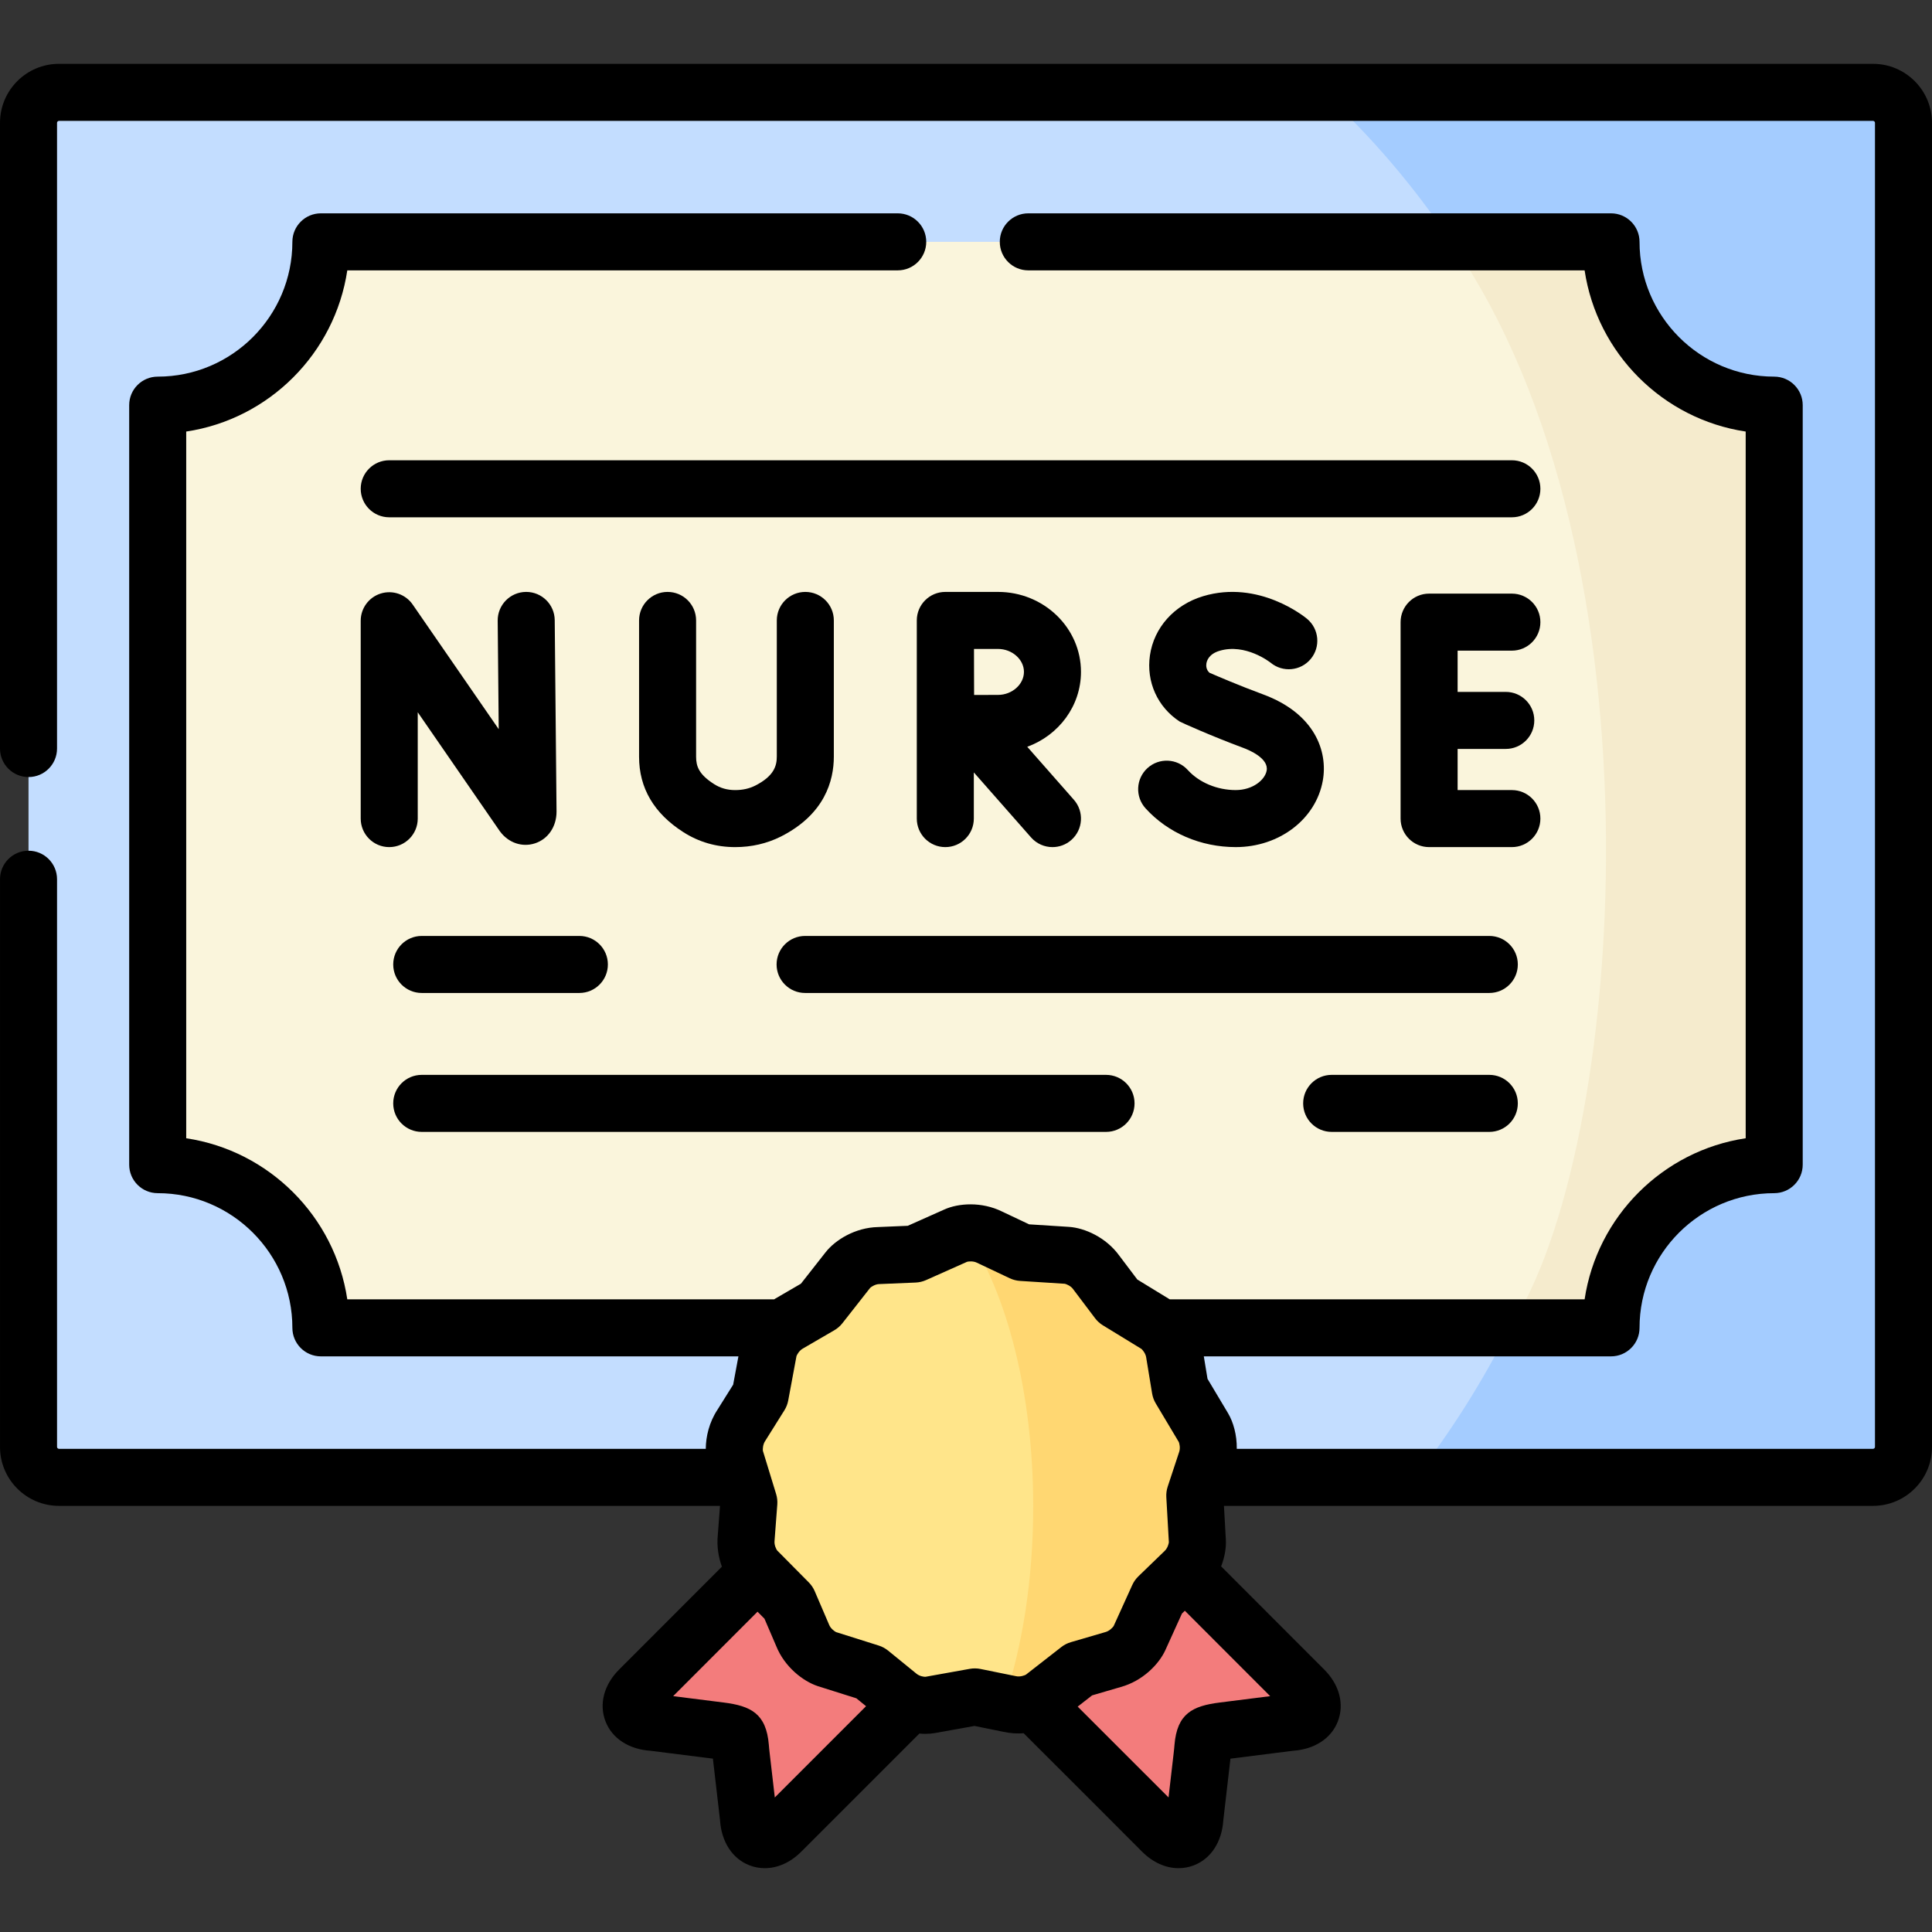
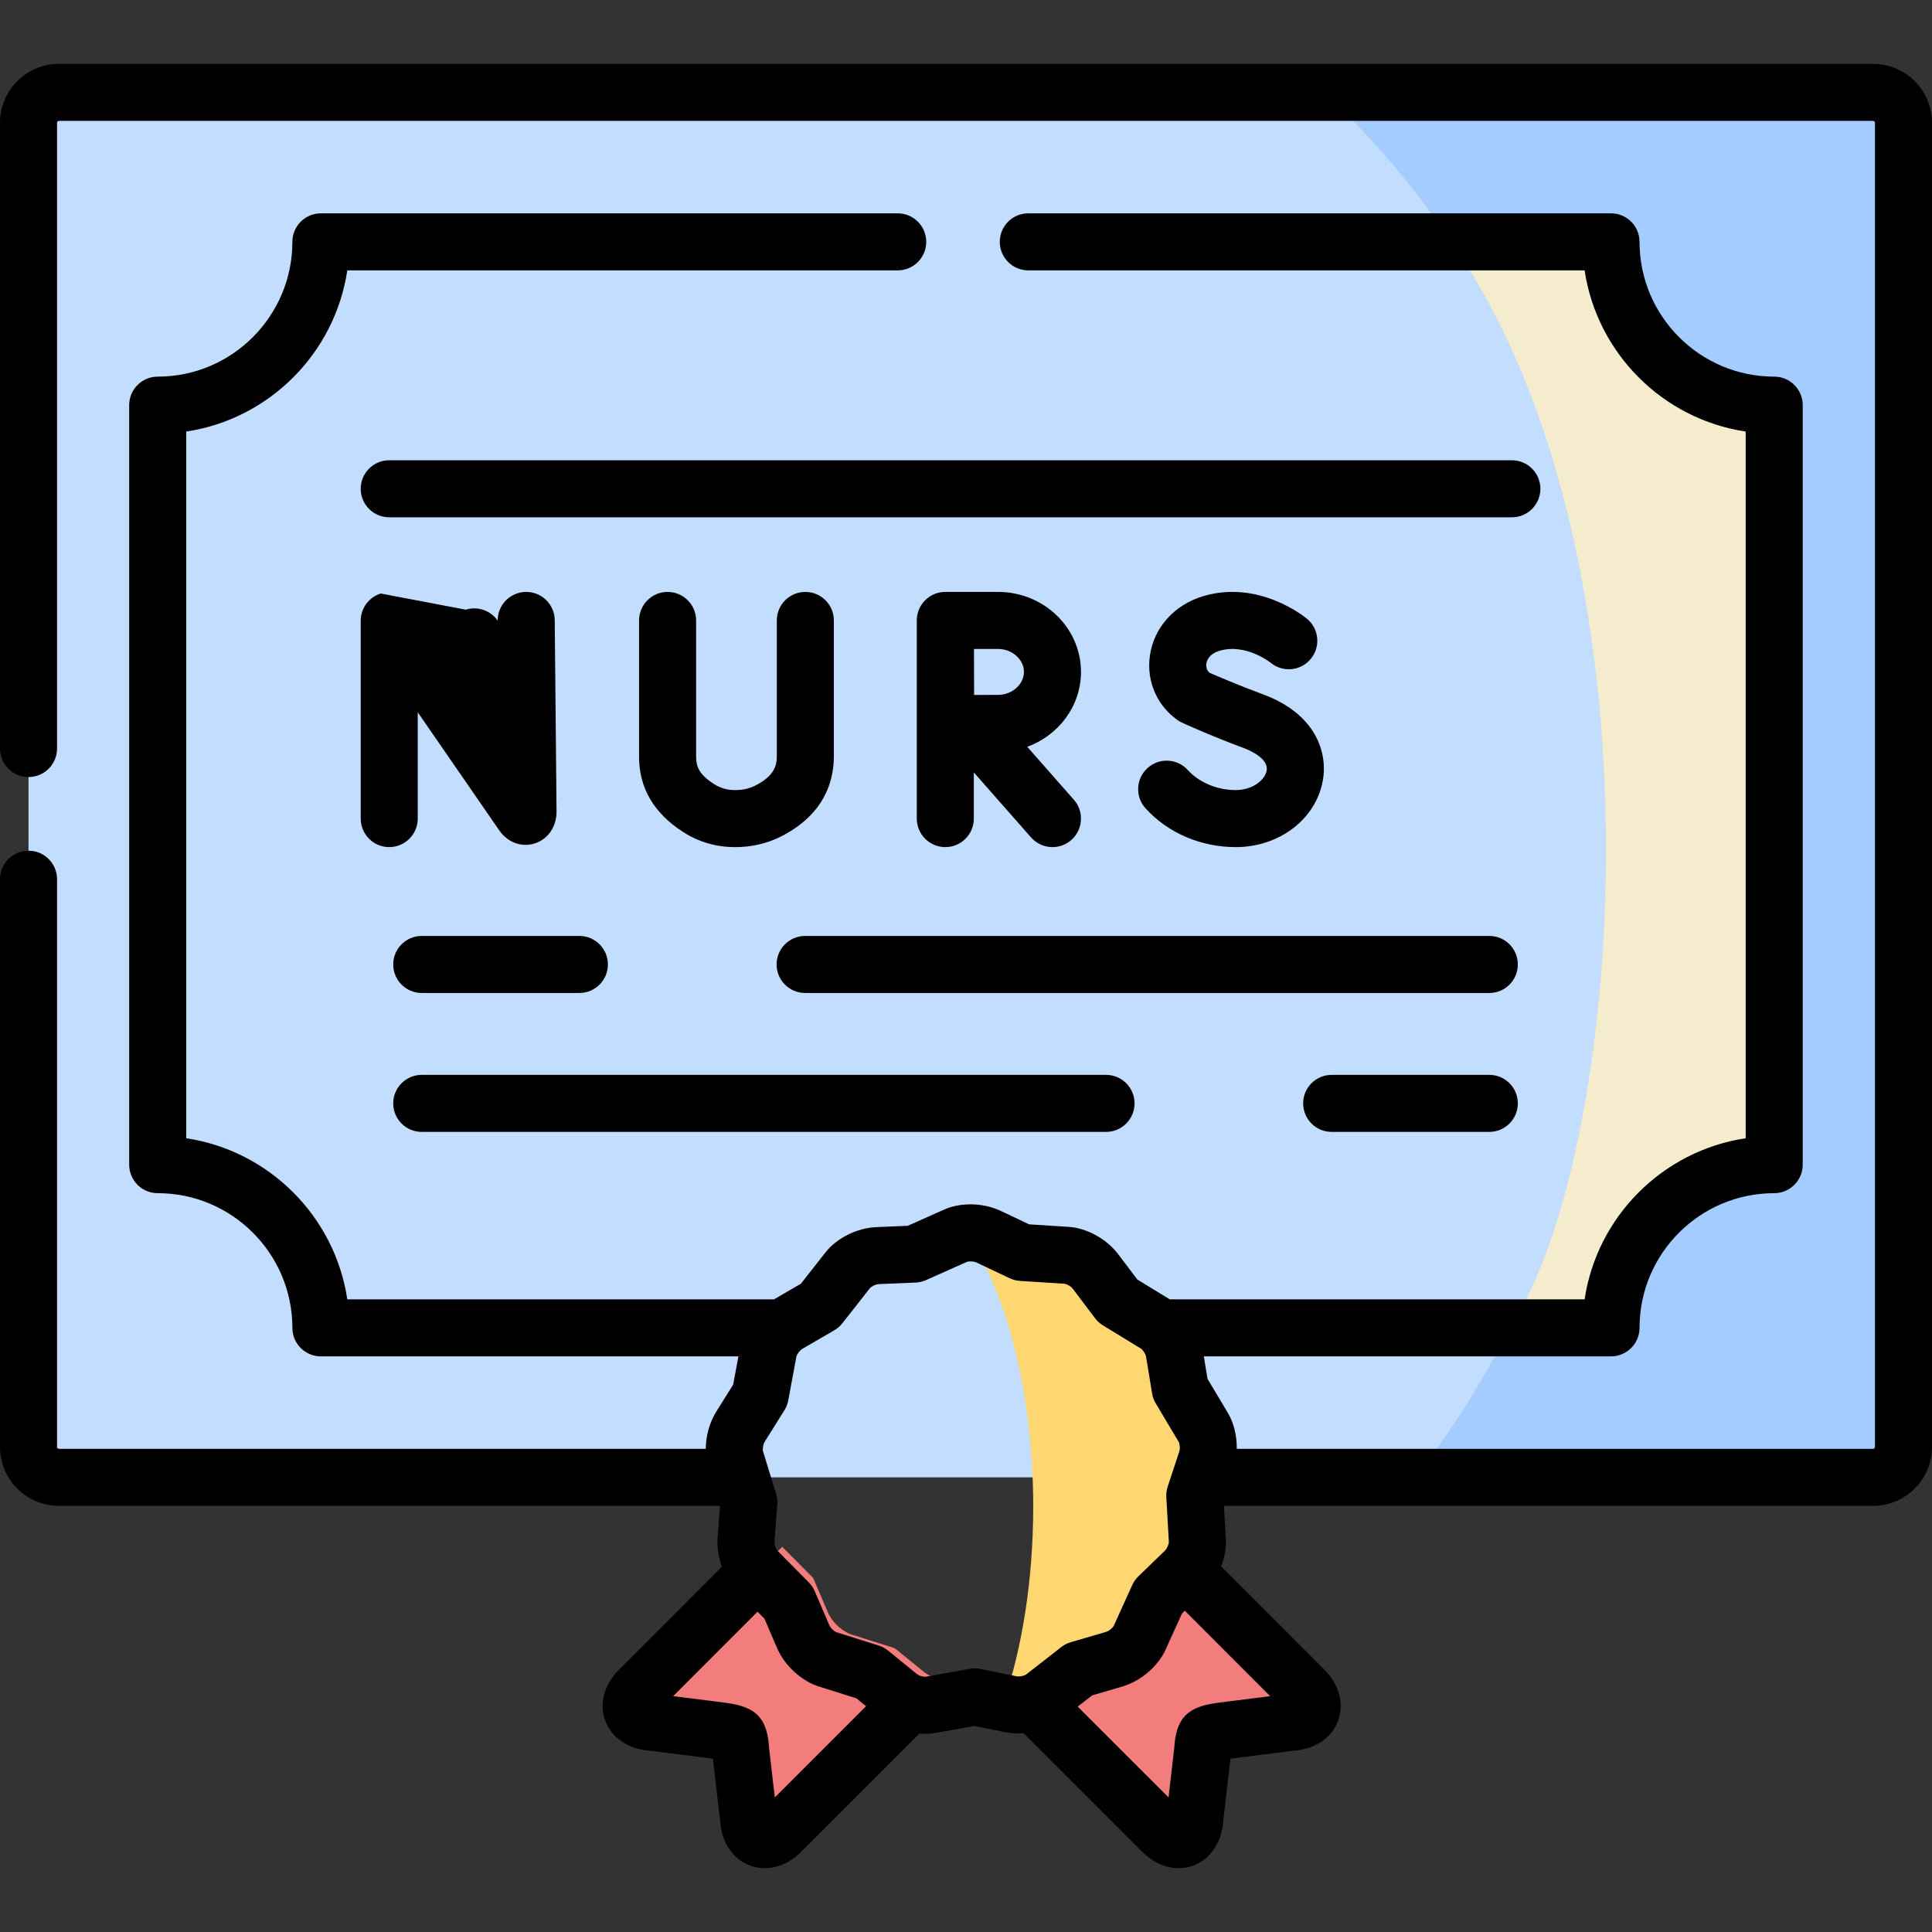
<svg xmlns="http://www.w3.org/2000/svg" id="Capa_1" enable-background="new 0 0 512 512" height="512" viewBox="0 0 512 512" width="512">
  <rect x="0" y="0" width="512" height="512" fill="#333333" stroke="none" />
  <g>
    <g>
      <path clip-rule="evenodd" d="m219.597 472.768 28.113-28.114c-1.134-.425-2.296-1.049-3.316-1.956l-7.312-5.923-11.478-3.628c-1.644-.51-4.96-2.636-6.405-6.32l-3.713-8.672-8.19-8.247-37.891 37.892c-3.769 3.769-2.551 8.332 3.684 8.644l17.741 2.239c6.121.765 4.903 1.02 5.64 6.858l1.87 16.154c.312 6.235 4.875 7.454 8.644 3.684z" fill="#f37c7c" fill-rule="evenodd" />
    </g>
    <g>
      <path clip-rule="evenodd" d="m496.366 391.514c4.449 0 8.077-3.628 8.077-8.049v-350.916c0-4.45-3.628-8.077-8.077-8.077h-480.732c-4.449 0-8.077 3.628-8.077 8.077v350.916c0 4.421 3.628 8.049 8.077 8.049z" fill="#c3ddff" fill-rule="evenodd" />
    </g>
    <g>
-       <path clip-rule="evenodd" d="m470.18 308.646v-201.277c-23.891 0-43.247-19.385-43.247-43.276h-341.894c0 23.891-19.356 43.276-43.247 43.276v201.277c23.891 0 43.247 19.357 43.247 43.248h341.894c0-23.891 19.356-43.248 43.247-43.248z" fill="#faf5dc" fill-rule="evenodd" />
-     </g>
+       </g>
    <g>
      <path clip-rule="evenodd" d="m345.597 447.799-31.514-31.543c-.113.142-.255.255-.397.397l-6.745 6.518-4.988 10.996c-.708 1.559-3.202 4.62-7.028 5.64l-9.012 2.636-9.522 7.425c-.538.397-1.445.907-2.579 1.304l21.623 21.596 12.583 12.612c3.769 3.769 8.332 2.551 8.644-3.684l1.87-16.154c.737-5.838-.482-6.093 5.668-6.858l17.741-2.239c6.207-.314 7.425-4.876 3.656-8.646z" fill="#f37c7c" fill-rule="evenodd" />
    </g>
    <g>
-       <path clip-rule="evenodd" d="m306.516 351.072-10.287-6.292-5.668-7.51c-2.296-3.231-6.036-4.478-7.737-4.591l-12.016-.765-8.502-4.024c-3.543-1.785-7.425-1.162-8.984-.453l-10.996 4.903-9.381.397c-3.996.057-7.142 2.437-8.19 3.769l-7.453 9.494-8.134 4.733c-3.486 1.899-5.186 5.441-5.498 7.142l-2.211 11.875-4.988 7.964c-2.211 3.316-2.069 7.255-1.559 8.871l3.543 11.563-.709 9.381c-.425 3.968 1.53 7.369 2.749 8.587l.283.312 8.19 8.247 3.713 8.644c1.445 3.713 4.789 5.81 6.405 6.348l11.506 3.628 7.283 5.923c1.049.907 2.182 1.53 3.316 1.956 2.126.794 4.194.85 5.3.652l11.846-2.126 9.211 1.842c2.324.538 4.563.198 6.263-.368 1.134-.397 2.04-.907 2.579-1.304l9.522-7.425 9.012-2.636c3.826-1.02 6.32-4.081 7.028-5.64l4.988-10.996 6.745-6.518.397-.397c2.607-2.636 3.344-6.235 3.231-7.879l-.68-12.045 2.947-8.927c1.36-3.769.255-7.539-.624-9.012l-6.178-10.344-1.53-9.296c-.538-3.942-3.258-6.804-4.732-7.683z" fill="#ffe58a" fill-rule="evenodd" />
-     </g>
+       </g>
    <g>
      <path clip-rule="evenodd" d="m311.249 358.752c-.538-3.939-3.259-6.802-4.733-7.68l-10.287-6.292-5.668-7.51c-2.296-3.231-6.036-4.478-7.737-4.591l-12.016-.765-8.502-4.024c-2.125-1.077-4.393-1.275-6.178-1.134 10.684 15.871 17.684 42.426 17.684 72.496 0 19.442-2.919 37.41-7.879 51.977l1.615.312c2.324.538 4.563.198 6.263-.368 1.134-.397 2.04-.907 2.579-1.304l9.522-7.425 9.012-2.636c3.826-1.02 6.32-4.081 7.028-5.64l4.988-10.996 6.745-6.518.397-.397c2.607-2.636 3.344-6.235 3.231-7.879l-.68-12.045 2.947-8.927c1.36-3.769.255-7.539-.624-9.012l-6.178-10.344z" fill="#ffd772" fill-rule="evenodd" />
    </g>
    <g>
      <path clip-rule="evenodd" d="m470.18 308.646v-201.277c-23.891 0-43.247-19.385-43.247-43.276h-42.34c58.121 83.395 46.054 241.815 15.502 287.801h26.838c0-23.891 19.356-43.248 43.247-43.248z" fill="#f5ebcd" fill-rule="evenodd" />
    </g>
    <g>
      <path clip-rule="evenodd" d="m504.443 383.466v-350.917c0-4.45-3.628-8.077-8.077-8.077h-145.64c12.498 11.45 23.891 24.77 33.866 39.62h42.34c0 23.891 19.356 43.276 43.247 43.276v201.277c-23.891 0-43.247 19.357-43.247 43.248h-26.838c-7.227 14.312-15.615 27.576-24.996 39.62h121.267c4.451.001 8.078-3.626 8.078-8.047z" fill="#a4ccff" fill-rule="evenodd" />
    </g>
    <g>
      <path d="m496.366 16.915h-480.732c-8.621 0-15.634 7.013-15.634 15.634v165.822c0 4.174 3.383 7.557 7.557 7.557s7.557-3.383 7.557-7.557v-165.822c0-.277.243-.52.52-.52h480.732c.277 0 .52.243.52.52v350.917c0 .226-.227.491-.52.491h-168.608c.054-3.698-.932-7.124-2.313-9.439l-5.442-9.112-.98-5.955h107.911c4.174 0 7.557-3.383 7.557-7.557 0-19.68 16.011-35.691 35.69-35.691 4.174 0 7.557-3.383 7.557-7.557v-201.277c0-4.174-3.383-7.557-7.557-7.557-19.679 0-35.69-16.024-35.69-35.719 0-4.174-3.383-7.557-7.557-7.557h-154.426c-4.174 0-7.557 3.383-7.557 7.557s3.383 7.557 7.557 7.557h147.428c3.29 21.99 20.711 39.422 42.688 42.716v187.284c-21.975 3.292-39.394 20.712-42.687 42.688h-109.949l-8.592-5.255-4.748-6.29c-3.54-4.91-9.23-7.382-13.345-7.656l-10.572-.674-7.121-3.37c-5.481-2.721-11.685-2.235-15.367-.558l-9.678 4.315-7.877.332c-6.065.129-11.331 3.422-13.878 6.657l-6.561 8.356-6.805 3.96c-.1.056-.187.125-.285.183h-113.124c-3.292-21.975-20.711-39.395-42.687-42.688v-187.285c21.976-3.294 39.397-20.726 42.688-42.716h145.869c4.174 0 7.557-3.383 7.557-7.557s-3.383-7.557-7.557-7.557h-152.867c-4.174 0-7.557 3.383-7.557 7.557 0 19.696-16.011 35.719-35.69 35.719-4.174 0-7.557 3.383-7.557 7.557v201.277c0 4.174 3.383 7.557 7.557 7.557 19.679 0 35.69 16.011 35.69 35.691 0 4.174 3.383 7.557 7.557 7.557h110.651l-1.397 7.503-4.177 6.668c-2.171 3.306-3.051 7.056-3.081 10.334h-171.4c-.293 0-.52-.265-.52-.491v-150.46c0-4.174-3.383-7.557-7.557-7.557s-7.557 3.383-7.557 7.557v150.462c0 8.604 7.013 15.605 15.634 15.605h175.173l-.589 7.784c-.295 2.973.189 5.837 1.094 8.326l-27.25 27.275c-4.017 4.019-5.363 9.147-3.601 13.72 1.74 4.516 6.187 7.413 11.932 7.797l16.528 2.085c.014.116.028.233.043.352l1.845 15.939c.371 5.767 3.274 10.233 7.8 11.977 1.323.51 2.692.76 4.067.76 3.38 0 6.797-1.507 9.652-4.362l31.315-31.316c.544.049 1.078.078 1.592.078.927-.001 1.799-.077 2.589-.223l10.424-1.871 7.724 1.569c1.795.396 3.588.491 5.307.366l18.804 18.779 12.588 12.617c2.856 2.856 6.272 4.362 9.652 4.362 1.375 0 2.745-.25 4.068-.759 4.527-1.745 7.43-6.211 7.801-11.978l1.836-15.863c.018-.144.035-.286.052-.424l16.557-2.089c5.731-.384 10.167-3.281 11.905-7.792 1.762-4.575.415-9.707-3.602-13.723l-27.33-27.356c.996-2.557 1.38-5.104 1.247-7.151l-.502-8.88h172.008c8.621 0 15.634-7 15.634-15.605v-350.916c.003-8.621-7.01-15.634-15.631-15.634zm-291.035 459.432-1.362-11.753c-.108-.865-.167-1.589-.218-2.199-.682-8.251-4.737-10.306-11.973-11.211l-13.384-1.688 22.359-22.38 1.837 1.856 3.103 7.226c2.219 5.554 7.113 9.341 11.006 10.637.038.013.076.025.114.037l10.129 3.195 2.573 2.093zm75.935-39.864-9.392 7.324c-.325.176-1.503.655-2.658.39-.054-.012-9.373-1.906-9.373-1.906-.938-.189-1.9-.201-2.839-.032l-11.74 2.107c-.337.02-1.581-.116-2.435-.857-.06-.053-7.468-6.079-7.468-6.079-.74-.601-1.586-1.057-2.495-1.344l-11.309-3.567c-.405-.202-1.443-.943-1.833-1.945-.031-.08-3.811-8.883-3.811-8.883-.373-.87-.907-1.663-1.573-2.335l-8.396-8.48c-.207-.294-.806-1.389-.683-2.544.009-.078.73-9.616.73-9.616.071-.938-.034-1.882-.31-2.782l-3.509-11.454c-.056-.433-.016-1.671.587-2.574.04-.06 5.105-8.145 5.105-8.145.504-.805.851-1.696 1.025-2.628l2.187-11.75c.148-.409.754-1.494 1.707-2.013.062-.034 8.319-4.838 8.319-4.838.826-.48 1.553-1.113 2.143-1.865l7.362-9.377c.323-.297 1.358-.982 2.417-.997.07-.001 9.62-.402 9.62-.402.952-.041 1.889-.261 2.759-.649l10.897-4.859c.419-.109 1.644-.228 2.604.257.056.027 8.671 4.105 8.671 4.105.864.409 1.798.65 2.752.712l11.863.756c.431.098 1.59.565 2.208 1.435.043.059.086.119.13.177l5.669 7.51c.571.757 1.28 1.4 2.088 1.894l10.208 6.243c.327.284 1.122 1.234 1.268 2.307.01.068.02.136.03.203l1.53 9.296c.154.935.483 1.833.969 2.648l6.112 10.233c.135.338.471 1.572.069 2.682-.023.065-3.015 9.124-3.015 9.124-.298.901-.423 1.849-.369 2.796l.676 11.953c-.038.356-.314 1.575-1.175 2.361-.052.048-.104.097-.154.146l-6.745 6.518c-.684.661-1.237 1.446-1.63 2.312l-4.931 10.871c-.244.37-1.102 1.306-2.151 1.587-.058.016-.116.031-.174.049l-9.012 2.635c-.915.264-1.773.703-2.525 1.29zm55.346 13.016-13.346 1.684c-7.264.904-11.33 2.96-12.015 11.22-.051.609-.108 1.331-.226 2.269l-1.351 11.667-24.075-24.068 3.822-2.98 7.552-2.208c5.843-1.596 10.164-6.056 11.863-9.793l4.393-9.685.768-.742z" />
-       <path d="m100.9 157.289c-3.158.984-5.308 3.907-5.308 7.215v52.43c0 4.174 3.383 7.557 7.557 7.557s7.557-3.383 7.557-7.557v-28.177l21.648 31.365c.035.052.071.103.108.153 2.233 3.068 5.881 4.333 9.304 3.222 3.477-1.132 5.723-4.408 5.723-8.42l-.481-50.729c-.039-4.149-3.415-7.486-7.555-7.486-.024 0-.05 0-.073 0-4.174.039-7.526 3.455-7.486 7.628l.273 28.754-22.8-33.033c-1.878-2.722-5.308-3.908-8.467-2.922z" />
-       <path d="m400.662 172.429c4.174 0 7.557-3.383 7.557-7.557s-3.383-7.557-7.557-7.557h-21.935c-4.174 0-7.557 3.383-7.557 7.557v52.062c0 4.174 3.383 7.557 7.557 7.557h21.935c4.174 0 7.557-3.383 7.557-7.557s-3.383-7.557-7.557-7.557h-14.379v-10.903h12.763c4.174 0 7.557-3.383 7.557-7.557s-3.383-7.557-7.557-7.557h-12.763v-10.932h14.379z" />
+       <path d="m100.9 157.289c-3.158.984-5.308 3.907-5.308 7.215v52.43c0 4.174 3.383 7.557 7.557 7.557s7.557-3.383 7.557-7.557v-28.177l21.648 31.365c.035.052.071.103.108.153 2.233 3.068 5.881 4.333 9.304 3.222 3.477-1.132 5.723-4.408 5.723-8.42l-.481-50.729c-.039-4.149-3.415-7.486-7.555-7.486-.024 0-.05 0-.073 0-4.174.039-7.526 3.455-7.486 7.628c-1.878-2.722-5.308-3.908-8.467-2.922z" />
      <path d="m327.488 209.378c-4.933 0-9.687-1.989-12.716-5.32-2.807-3.089-7.587-3.316-10.675-.508s-3.316 7.587-.508 10.675c5.931 6.525 14.642 10.266 23.899 10.266 11.548 0 21.25-7.413 23.07-17.627 1.377-7.721-2.078-17.783-15.886-22.865-6.289-2.326-12.154-4.844-14.139-5.71-.903-.799-.916-1.844-.83-2.433.106-.735.657-2.535 3.475-3.379 6.874-2.071 13.357 2.995 13.56 3.156 3.198 2.638 7.933 2.207 10.6-.977 2.681-3.199 2.26-7.966-.939-10.646-.512-.431-12.733-10.474-27.572-6.008-7.616 2.285-13.013 8.296-14.083 15.688-1.01 6.971 2.005 13.682 7.867 17.516.338.222 8.635 3.944 16.829 6.974 1.61.593 6.818 2.779 6.238 6.033-.443 2.484-3.7 5.165-8.19 5.165z" />
      <path d="m176.917 156.863c-4.174 0-7.557 3.383-7.557 7.557v36.134c0 8.274 3.947 14.994 11.727 19.967 4.114 2.635 8.737 3.971 13.741 3.971 4.322 0 8.387-.935 12.118-2.801 11.595-5.88 14.029-14.77 14.029-21.193v-36.078c0-4.174-3.383-7.557-7.557-7.557s-7.557 3.383-7.557 7.557v36.078c0 2.373-.683 5.143-5.712 7.694-1.598.799-3.339 1.187-5.322 1.187-2.096 0-3.924-.519-5.594-1.589-3.963-2.534-4.76-4.646-4.76-7.236v-36.134c.001-4.174-3.382-7.557-7.556-7.557z" />
      <path d="m286.47 178.051c0-11.684-9.86-21.188-21.981-21.188h-13.944c-.005 0-.01.001-.014.001s-.009-.001-.014-.001c-4.174 0-7.557 3.383-7.557 7.557v52.515c0 4.174 3.383 7.557 7.557 7.557s7.557-3.383 7.557-7.557v-12.238l15.167 17.231c1.494 1.697 3.579 2.565 5.675 2.565 1.773 0 3.555-.621 4.99-1.885 3.133-2.757 3.438-7.532.679-10.666l-12.354-14.036c8.311-3.03 14.239-10.785 14.239-19.855zm-21.982-6.075c3.723 0 6.868 2.782 6.868 6.075 0 3.309-3.145 6.104-6.868 6.104-1.508 0-3.934.008-6.34.019-.01-2.337-.019-4.676-.019-6.123 0-1.235-.004-3.631-.01-6.075z" />
      <path d="m104.207 255.592c0 4.174 3.383 7.557 7.557 7.557h41.773c4.174 0 7.557-3.383 7.557-7.557s-3.383-7.557-7.557-7.557h-41.773c-4.174 0-7.557 3.383-7.557 7.557z" />
      <path d="m394.682 248.035h-181.32c-4.174 0-7.557 3.383-7.557 7.557s3.383 7.557 7.557 7.557h181.32c4.174 0 7.557-3.383 7.557-7.557s-3.383-7.557-7.557-7.557z" />
      <path d="m111.763 299.964h181.348c4.174 0 7.557-3.383 7.557-7.557s-3.383-7.557-7.557-7.557h-181.348c-4.174 0-7.557 3.383-7.557 7.557s3.384 7.557 7.557 7.557z" />
      <path d="m394.682 284.85h-41.774c-4.174 0-7.557 3.383-7.557 7.557s3.383 7.557 7.557 7.557h41.774c4.174 0 7.557-3.383 7.557-7.557s-3.383-7.557-7.557-7.557z" />
      <path d="m400.662 121.975h-297.514c-4.174 0-7.557 3.383-7.557 7.557s3.383 7.557 7.557 7.557h297.514c4.174 0 7.557-3.383 7.557-7.557s-3.383-7.557-7.557-7.557z" />
    </g>
  </g>
</svg>